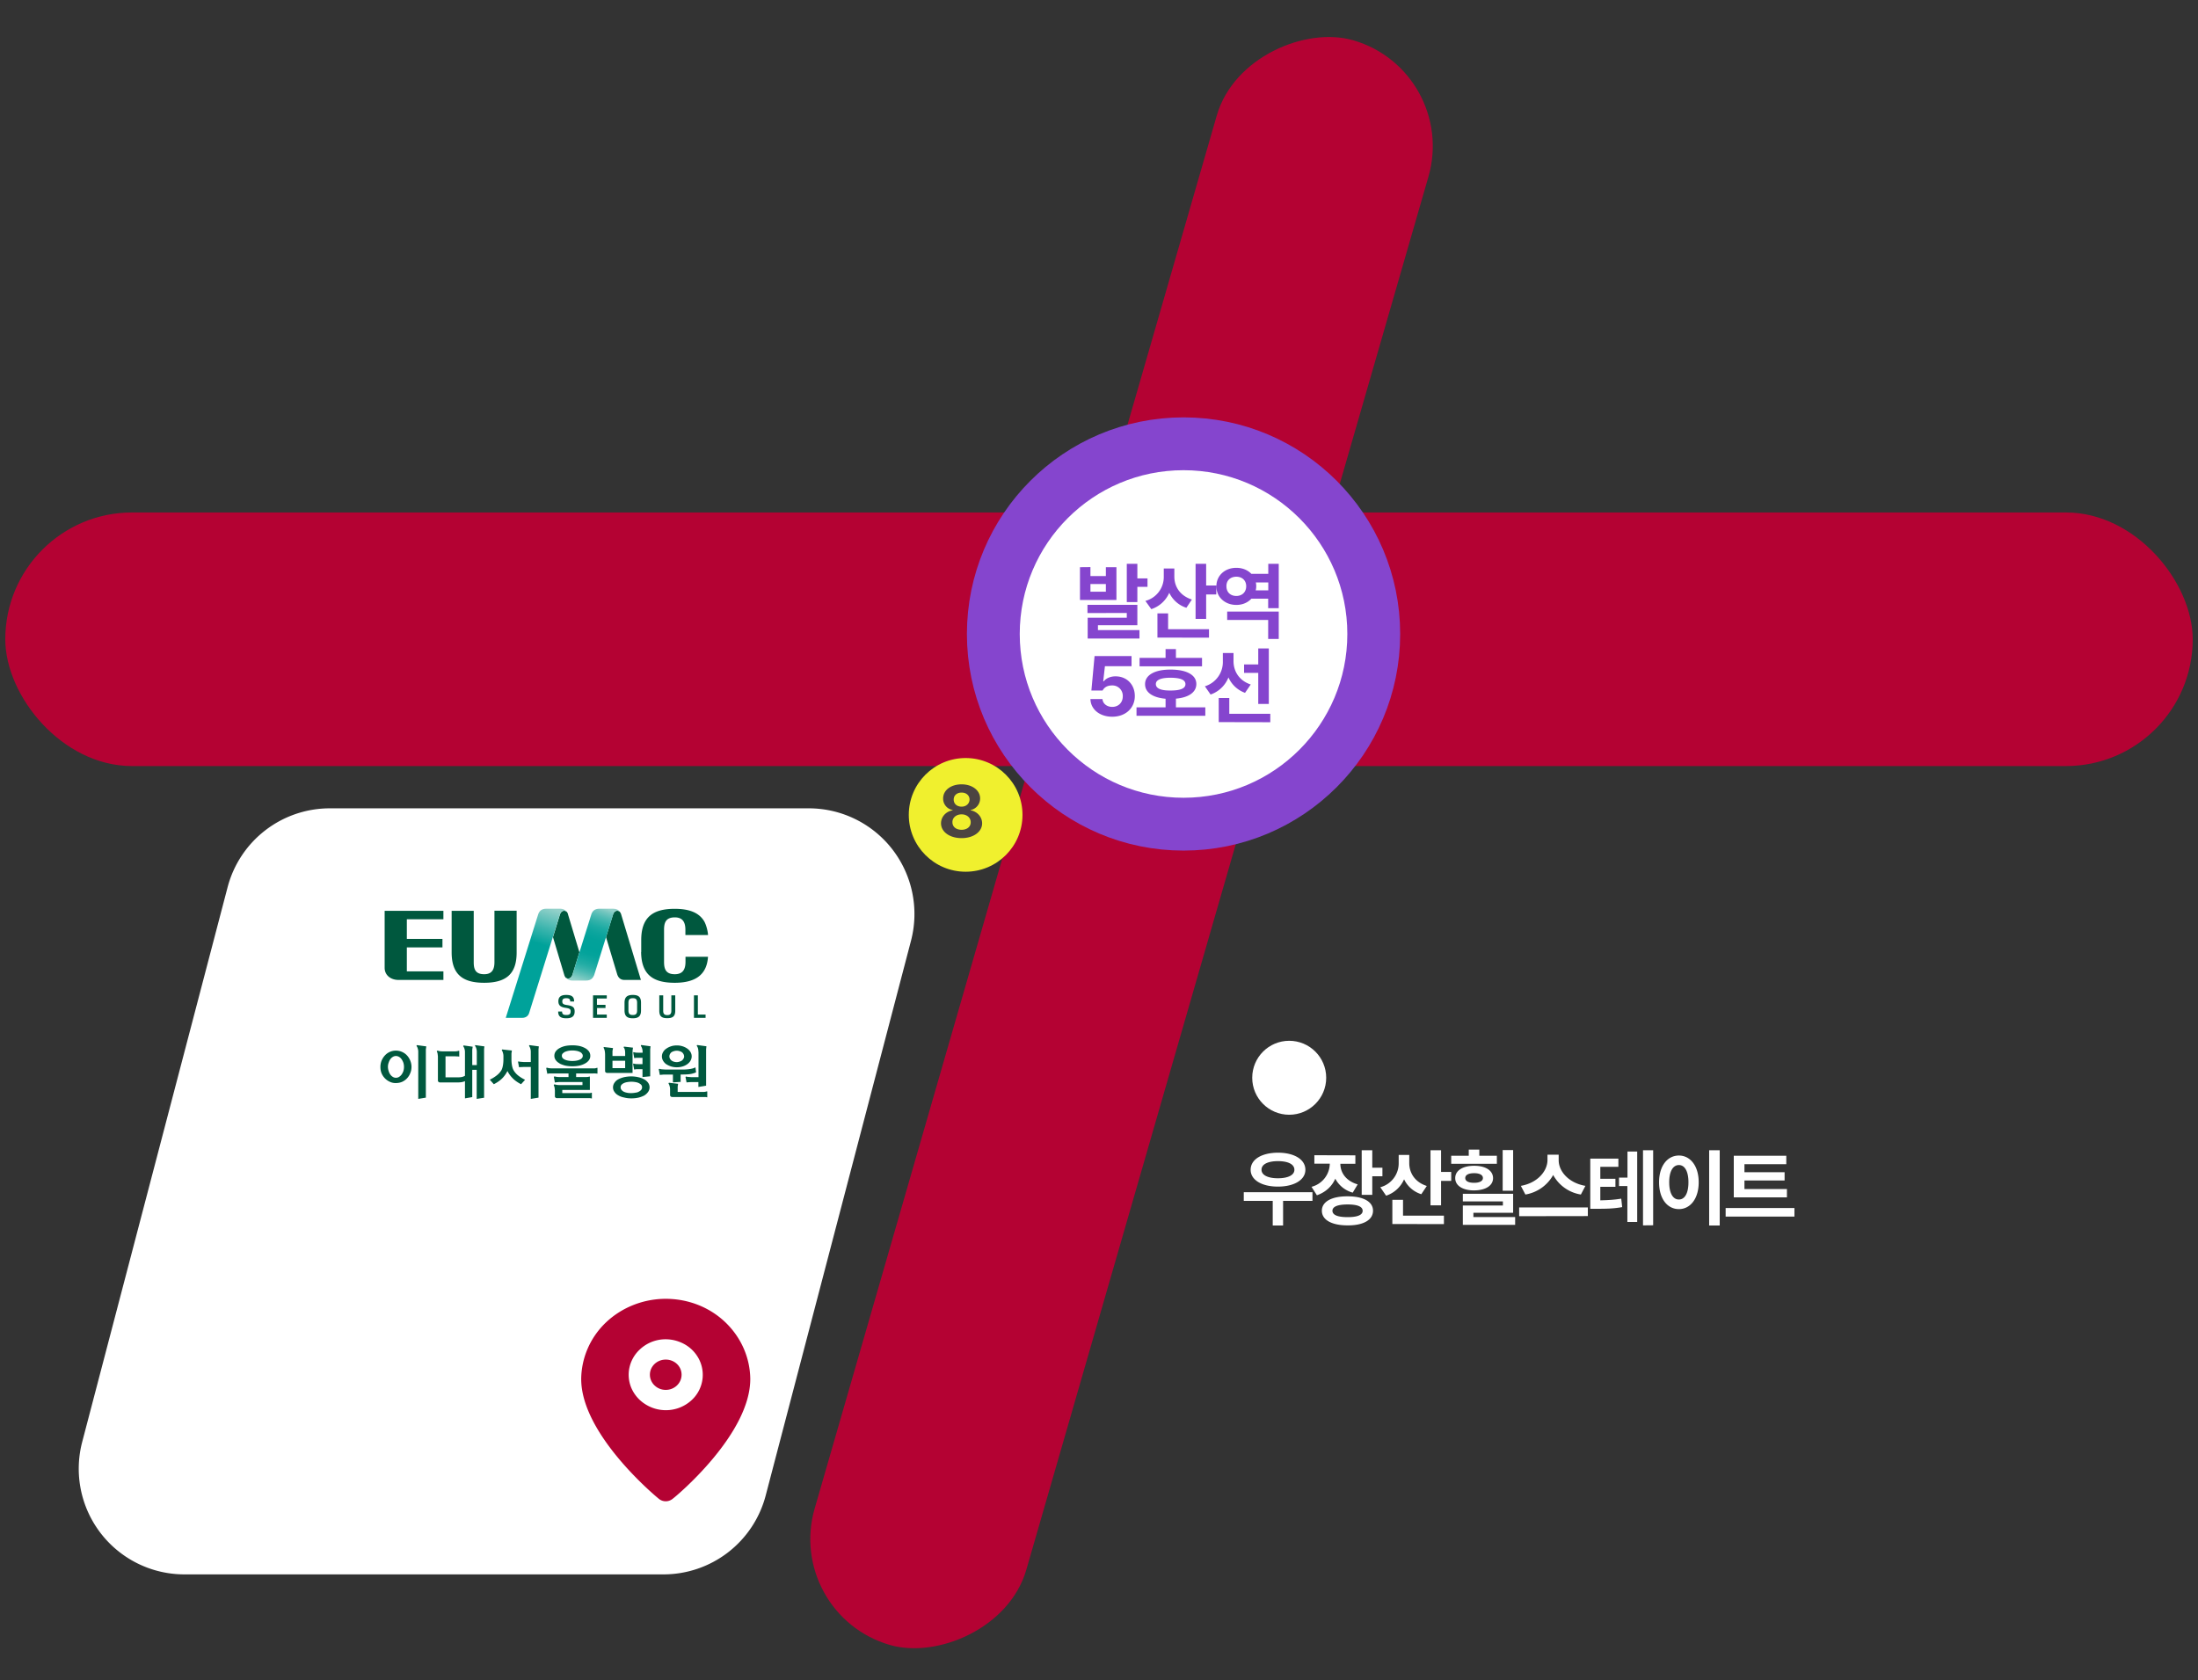
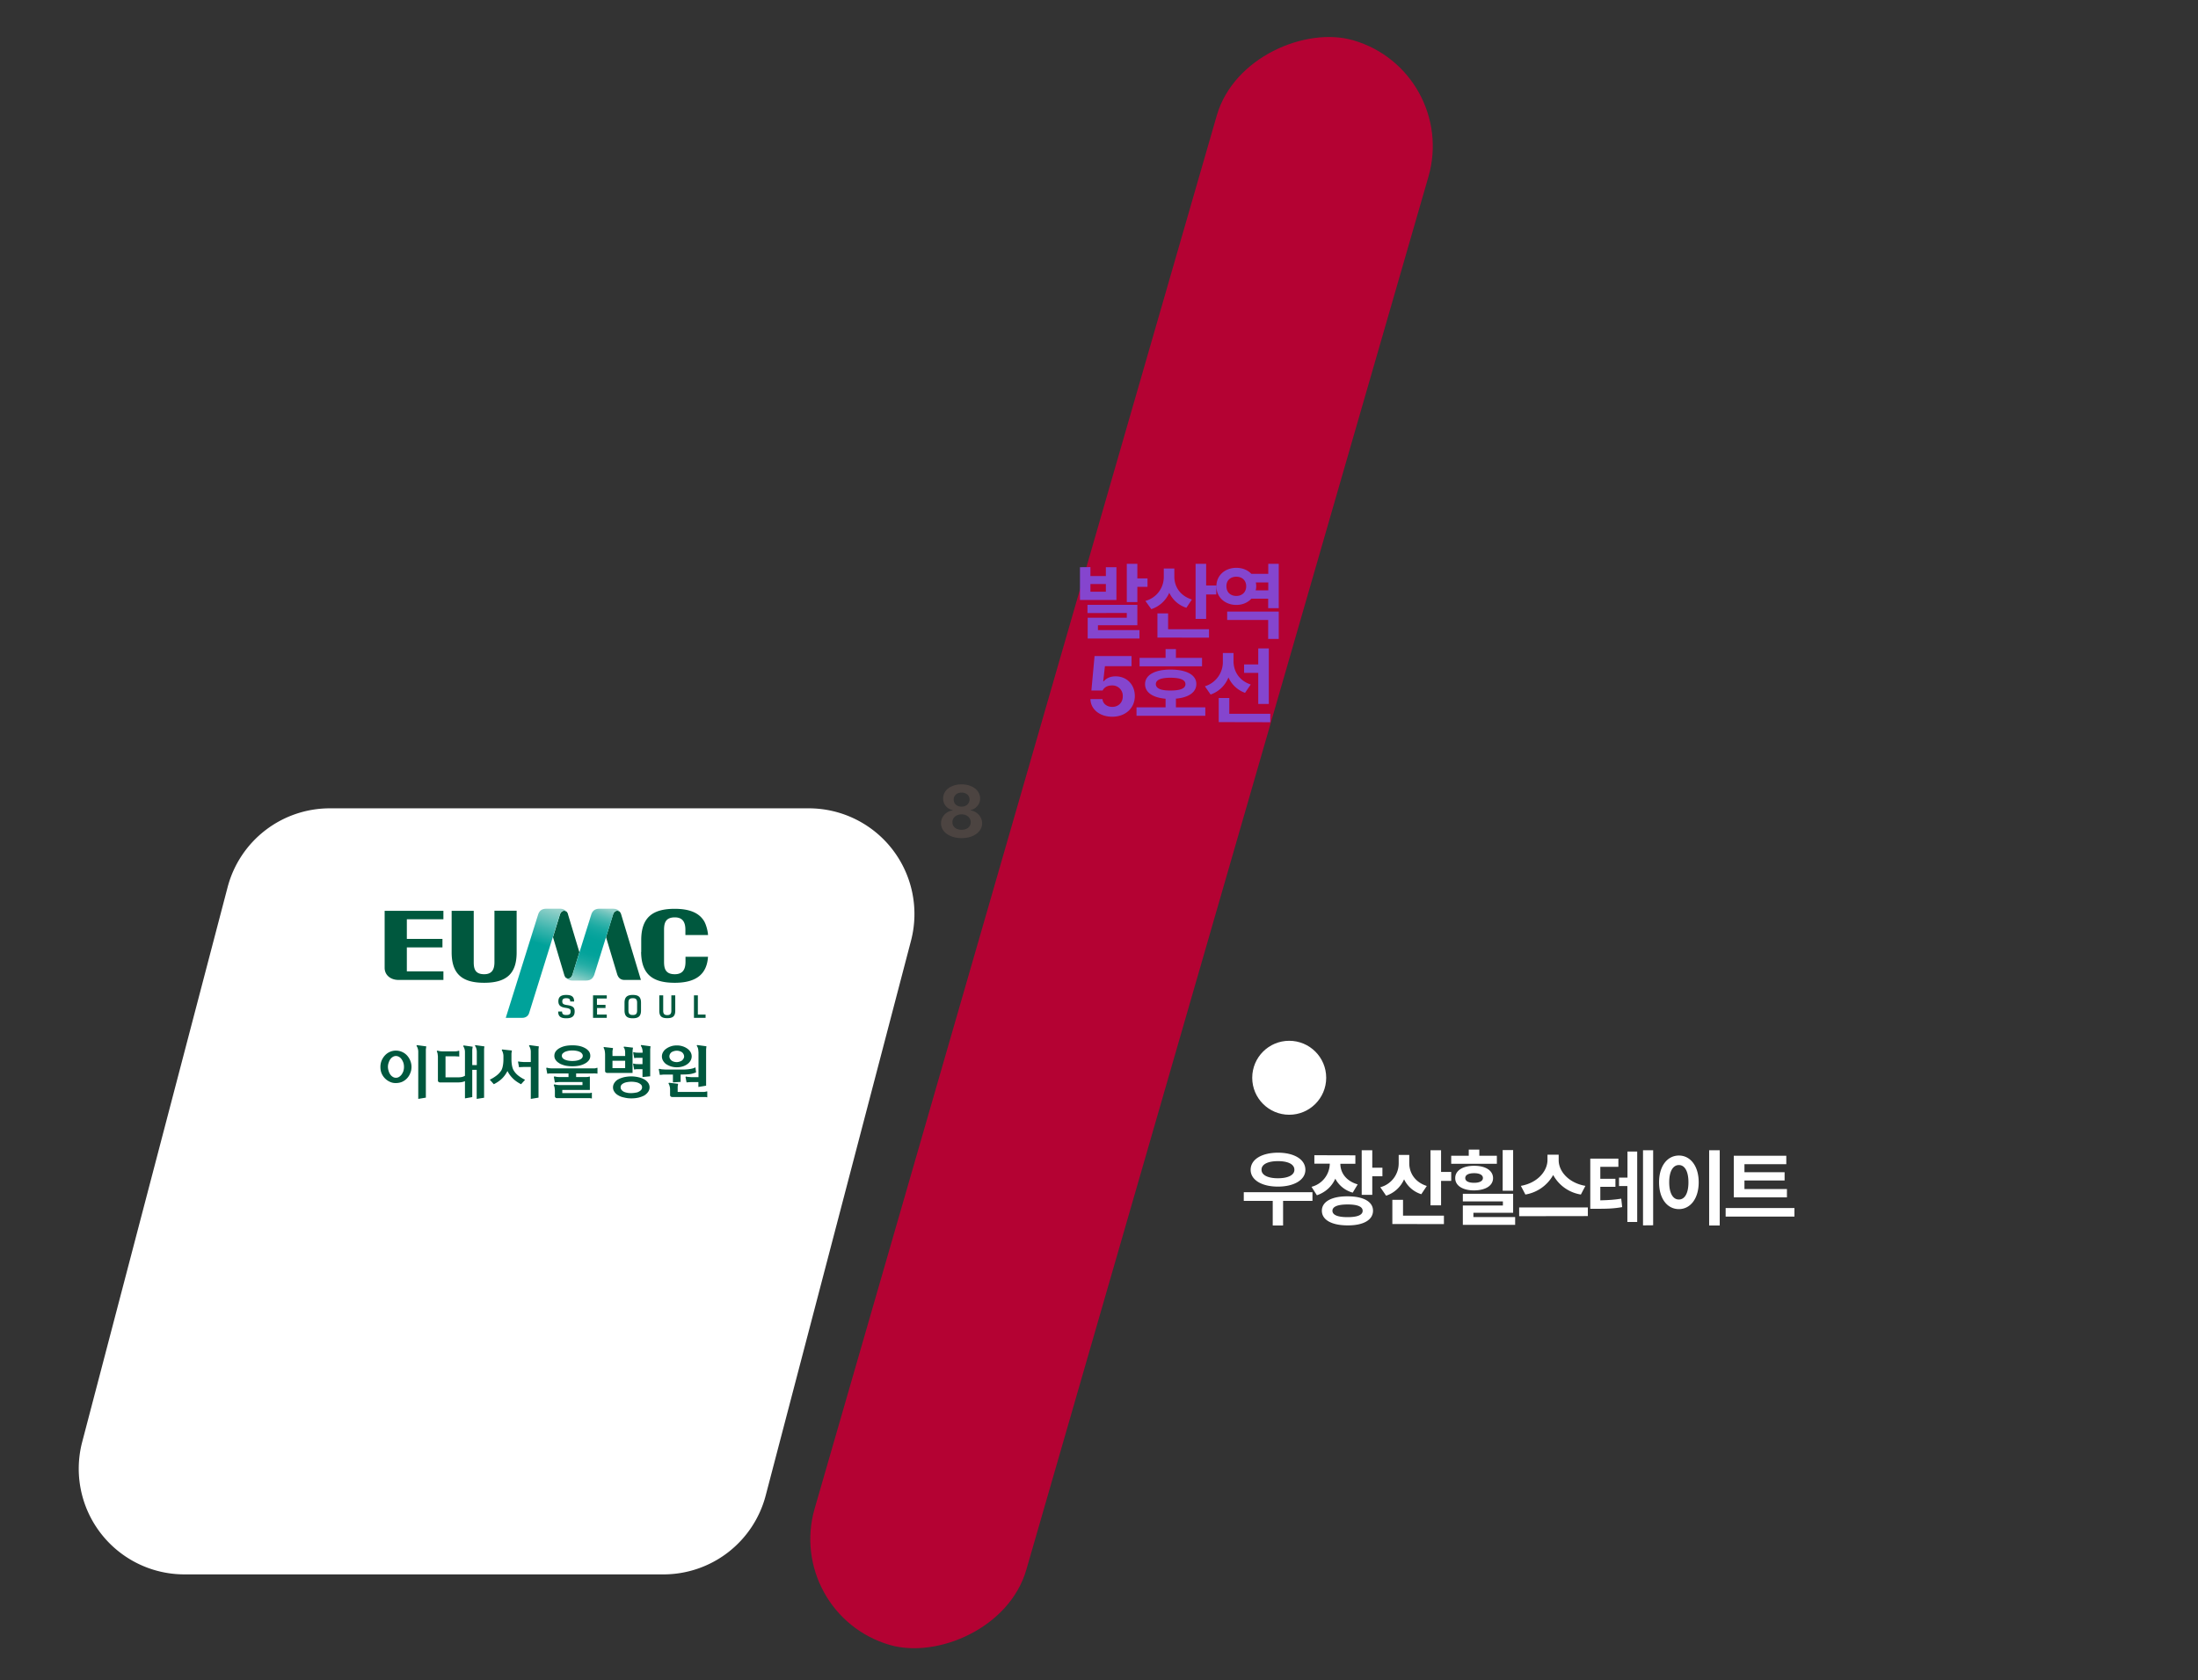
<svg xmlns="http://www.w3.org/2000/svg" width="208" height="159" fill="none">
  <rect width="100%" height="100%" fill="#333333" stroke="none" />
-   <rect width="207" height="24" x=".5" y="48.5" fill="#B40233" rx="12" />
  <rect width="158.07" height="20.85" x="74.2" y="152.79" fill="#B40233" rx="10.43" transform="rotate(-73.9 74.2 152.79)" />
-   <circle cx="112" cy="60" r="18" fill="#fff" stroke="#8545CE" stroke-width="5" />
  <path fill="#8545CE" d="M116.73 62.58c0 .91.5 1.83 1.63 2.2l-.54.79a2.72 2.72 0 01-1.57-1.46 2.8 2.8 0 01-1.69 1.62l-.54-.78a2.4 2.4 0 001.7-2.38v-.77h1.01zm-1.4 5.76v-2.28h1v1.49h3.88v.8zm2.4-4.66v-.8h1.34v-1.51h1v5.25h-1v-2.94zm-3.98-1.42v.8h-5.91v-.8h2.46v-.83h.98v.83zm-6.2 5.48v-.8h2.75v-.81c-1.21-.11-1.95-.6-1.94-1.39 0-.86.93-1.38 2.43-1.37 1.48 0 2.43.5 2.42 1.37 0 .78-.74 1.28-1.93 1.38v.82h2.78v.8zm1.83-3c0 .42.49.62 1.4.61.91 0 1.4-.19 1.4-.6 0-.42-.49-.6-1.4-.61-.91 0-1.4.2-1.4.6m-4.13 3.09c-1.18 0-2.04-.7-2.06-1.67h1.14c.03.44.43.74.92.74.59 0 1-.41 1-1a.98.98 0 00-1.01-1.03q-.64 0-.9.48h-1.06l.3-3.26h3.5v.96h-2.52l-.16 1.43h.05c.2-.27.63-.48 1.13-.47 1.04 0 1.81.77 1.81 1.86 0 1.14-.87 1.96-2.14 1.96m15.76-9.95v2.59h-1v-1.8h-3.88v-.79zm-5.9-2.4c0-1.01.81-1.75 1.9-1.74.57 0 1.07.21 1.41.57h1.6v-.95h.99v4.2h-1v-.9h-1.59c-.34.37-.84.59-1.42.59-1.08 0-1.9-.74-1.89-1.77m.95 0c0 .58.39.92.94.92.52 0 .93-.34.93-.92 0-.56-.4-.9-.93-.9-.55 0-.95.34-.94.9m2.77.39h1.19v-.75h-1.18q.04.17.04.36 0 .2-.05.39m-7.7-1.3c0 .92.51 1.8 1.66 2.17l-.52.78a2.69 2.69 0 01-1.62-1.42 2.81 2.81 0 01-1.7 1.55l-.56-.78a2.34 2.34 0 001.74-2.3v-.77h1zm-1.6 5.77v-2.29h1.01v1.5h3.87v.8zm3.61-1.77v-5.21h1v2.05h.96v.85h-.96v2.31zm-9.95-4.9v.85h1.46v-.84h1v3.1h-3.45v-3.1zm-.28 4.35v-.78h4.72v1.93h-3.73v.46h3.93v.8h-4.9v-1.97h3.7v-.45zm.28-2.02h1.46v-.73h-1.46zm3.44.98v-3.62h1v1.38h.96v.8h-.96v1.44z" />
  <path fill="#fff" d="M169.1 112.53v.79h-5.03v-3.94h4.97v.8h-3.96v.76h3.8v.78h-3.8v.81zm-5.8 2.61v-.81h6.51v.81zm-.56-6.28v7.12h-1v-7.12zm-5.74 3.03c0-1.55.79-2.53 1.88-2.53 1.07 0 1.87.98 1.87 2.53 0 1.56-.8 2.54-1.87 2.54-1.1 0-1.88-.98-1.88-2.54m.96 0c0 1.06.37 1.64.92 1.63.54 0 .9-.57.9-1.63 0-1.05-.36-1.63-.9-1.63-.55 0-.92.57-.92 1.63m-4.81-2.24v.78h-1.71v1.13h1.43v.76h-1.43v1.28c.76-.02 1.32-.05 1.98-.16l.09.8c-.82.15-1.5.16-2.54.16h-.48v-4.75zm.06 2.6v-.8h.8v-2.47h.92v6.67H154v-3.4zm2.27 3.72v-7.11h.96v7.1zm-7.98-6.17c0 1.04.92 2.15 2.53 2.43l-.43.82a3.63 3.63 0 01-2.62-1.85 3.7 3.7 0 01-2.63 1.85l-.43-.82c1.59-.28 2.51-1.4 2.52-2.43v-.52h1.06zm-3.74 5.3v-.83h6.5v.82zm-.57-6.26v3.85h-.99v-3.85zm-5.86 1.3v-.76h1.66v-.58h1v.58h1.66v.76zm.38 1.35c0-.7.7-1.16 1.79-1.16s1.78.45 1.79 1.16c0 .72-.7 1.16-1.8 1.17-1.07 0-1.79-.45-1.78-1.17m.72 4.43v-1.83h3.79v-.39h-3.79v-.72h4.76v1.8h-3.76v.4h3.95v.74zm.23-4.43c0 .3.32.45.84.45.5 0 .83-.16.83-.45 0-.3-.33-.46-.83-.46-.52 0-.84.16-.84.46m-5.3-1.41c0 .9.51 1.79 1.66 2.16l-.52.78a2.7 2.7 0 01-1.63-1.41 2.82 2.82 0 01-1.7 1.55l-.55-.8a2.34 2.34 0 001.74-2.29v-.77h1zm-1.6 5.76v-2.29h1.01v1.5h3.87v.8zm3.61-1.77v-5.21h1v2.05h.96v.85h-.96v2.31zm-7.11-4.73v.8h-1.42c0 .82.51 1.62 1.64 1.95l-.47.78a2.65 2.65 0 01-1.65-1.32c-.31.71-.9 1.28-1.74 1.57l-.51-.8a2.3 2.3 0 001.73-2.19h-1.46v-.8zm-3.17 5.24c0-.86.94-1.37 2.44-1.36 1.48 0 2.4.5 2.4 1.36 0 .88-.92 1.4-2.4 1.39-1.5 0-2.44-.51-2.44-1.39m1 0c0 .41.5.61 1.44.61.92 0 1.42-.2 1.42-.6 0-.4-.5-.6-1.42-.6-.93 0-1.44.2-1.44.6m2.77-1.51v-4.22h1v1.65h.96v.81h-.96v1.76zm-4.66-.25v.82h-2.78v2.33h-.98v-2.33h-2.74v-.82zm-5.85-2.12c0-.99 1.05-1.61 2.58-1.62 1.53 0 2.6.63 2.6 1.62 0 .96-1.07 1.59-2.6 1.59s-2.58-.63-2.58-1.59m1.03 0c0 .5.6.8 1.55.8.96 0 1.56-.3 1.56-.8 0-.53-.6-.82-1.56-.82-.95 0-1.56.3-1.55.82" />
-   <circle cx="91.38" cy="77.12" r="5.38" fill="#F0F02E" />
  <path fill="#4C4441" d="M91 79.32c-1.14 0-1.95-.6-1.95-1.4 0-.63.48-1.13 1.1-1.23v-.03a1.09 1.09 0 01-.9-1.1c0-.77.73-1.33 1.75-1.33 1 0 1.75.57 1.75 1.33a1.11 1.11 0 01-.9 1.1v.03c.6.1 1.09.6 1.09 1.23 0 .8-.82 1.4-1.94 1.4m-.87-1.5c0 .42.34.71.87.71.52 0 .87-.3.86-.72 0-.42-.36-.74-.86-.74s-.88.31-.87.74m.12-2.14c0 .4.3.67.75.67.43 0 .74-.28.75-.67 0-.39-.31-.66-.75-.66-.45 0-.75.27-.75.66" />
  <circle cx="122" cy="102" r="3.5" fill="#fff" />
  <path fill="#fff" d="M21.54 83.96a10 10 0 019.68-7.46h45.32a10 10 0 019.67 12.53l-13.75 52.5a10 10 0 01-9.68 7.47H17.46a10 10 0 01-9.68-12.54z" />
  <g clip-path="url(#a)">
    <path fill="#00583E" d="M53.96 94.78c0-.22-.1-.31-.37-.31s-.38.09-.38.3.08.3.46.35c.56.08.71.24.71.6 0 .47-.27.65-.79.65s-.77-.17-.77-.64h.37c0 .24.11.33.4.33s.41-.09.41-.34c0-.2-.07-.28-.49-.34-.46-.07-.67-.23-.67-.62 0-.4.23-.6.74-.6.52 0 .75.17.75.62h-.37zm2.16-.58h1.3v.3h-.93v.6h.81v.3h-.8v.62h.92v.31h-1.3zm4.54 1.43c0 .53-.23.74-.78.74-.54 0-.78-.21-.78-.74v-.73c0-.53.24-.74.78-.74.55 0 .78.2.78.74zm-1.19 0c0 .33.14.43.41.43.28 0 .41-.1.41-.43v-.73c0-.33-.13-.43-.4-.43-.28 0-.42.1-.42.43zm3.29-1.43v1.47c0 .29.13.4.38.4.26 0 .39-.11.39-.4V94.2h.37v1.46c0 .54-.26.7-.76.7s-.75-.16-.75-.7V94.2zm2.91 0h.37v1.82h.73v.31h-1.1zm-22.94-8h2.1v4.86c0 .61.12 1.14.99 1.14.75 0 .97-.47.97-1.14v-4.87h2.1v3.95c0 2-.95 2.87-3.07 2.87-1.98 0-3.08-.74-3.08-2.88v-3.94zm-.77.8v-.8H36.4v5.4c0 .66.53 1.12 1.26 1.14h4.3v-.81H38.5v-2.27h3.37v-.8H38.5V87zm18.71 3.09c.02 2.17 1.15 2.92 3.18 2.92 2.2 0 3.05-.96 3.15-2.46h-2.13v.47c0 .7-.24 1.18-1.01 1.18-.89 0-1.02-.54-1.02-1.18V88c0-.63.13-1.18 1.02-1.18.77 0 1 .49 1 1.18v.49H67c0-.26-.14-.9-.35-1.28-.5-.86-1.47-1.2-2.8-1.2-2.03 0-3.17.76-3.17 2.96v1.13zm-1.9-3.59c-.03-.08-.07-.14-.11-.2-.16-.16-.51-.17-.65.25l-.66 2.14 1.06 3.53c.09.26.27.52.68.52h1.56zm-5.02 0a1 1 0 00-.11-.2c-.16-.16-.51-.17-.65.25l-.66 2.14 1.08 3.62c.03.08.07.14.11.2.16.16.51.17.65-.26l.66-2.13-1.09-3.62z" />
    <path fill="url(#b)" d="M58 86h-1.27c-.46 0-.66.23-.76.5l-1.8 5.75c-.14.43-.49.41-.65.25.13.17.32.3.66.3h1.28c.46 0 .65-.24.76-.5l1.8-5.75c.14-.43.48-.42.65-.26-.13-.17-.32-.29-.66-.29z" />
    <path fill="url(#c)" d="M52.99 86H51.7c-.46 0-.66.23-.76.5l-3.08 9.83h1.55c.4 0 .6-.23.67-.48l2.9-9.3c.14-.43.49-.41.65-.25-.12-.17-.31-.3-.65-.3" />
    <path fill="#00583E" d="M66.1 99.54v2.4h-.7l-.26-.02a1 1 0 01-.23-.04l-.04.05.1.51.2-.02.2-.01h.72v.46l.73-.12V99.3l.03-.28-.88-.12-.04.07a.7.7 0 01.12.24q.04.15.04.32m.82 3.75q-.17.06-.35.06h-2.43v-.5l.04-.27-.87-.1-.04.08a.55.55 0 01.1.22q.05.15.05.32v.56a.16.16 0 00.06.12.2.2 0 00.13.05h3.16l.17.03v-.54l-.03-.03z" />
    <path fill="#00583E" d="M63.68 102.44l.73-.05v-.7h.26q.5 0 .8-.07c.2-.05.33-.1.4-.13l-.06-.48q-.13.09-.45.15a4 4 0 01-.78.06h-1.63l-.3-.02a1 1 0 01-.25-.05l-.06.04.1.54.32-.03h.92v.75zm-.62-1.72q.2.13.45.21a1.9 1.9 0 001.08 0 1.5 1.5 0 00.44-.21q.2-.14.31-.33a.8.8 0 000-.83 1.1 1.1 0 00-.3-.32 1.6 1.6 0 00-.45-.22 1.7 1.7 0 00-.54-.08c-.18 0-.37.02-.54.08a1.6 1.6 0 00-.45.22q-.2.13-.31.33a.8.8 0 000 .82q.11.19.3.33m.35-.96a.5.5 0 01.15-.18.8.8 0 01.23-.1.88.88 0 01.53 0 .8.8 0 01.22.1.54.54 0 01.15.18.5.5 0 01.06.22.4.4 0 01-.06.21.6.6 0 01-.15.18.7.7 0 01-.22.1.9.9 0 01-.26.05 1 1 0 01-.27-.04.7.7 0 01-.23-.11.6.6 0 01-.15-.18.45.45 0 010-.43m-18.45-.78a.7.7 0 01.12.24q.05.16.05.32v1.26h-.43v-1.46l.04-.28-.86-.12-.04.07a.7.7 0 01.12.24q.05.15.05.32v2.24a1 1 0 01-.31.12 2 2 0 01-.37.03h-1.16v-1.99h.95l.18.01q.1 0 .17.02v-.53l-.03-.03a1.1 1.1 0 01-.34.06h-1.21a1.6 1.6 0 01-.48-.07l-.07.05q.06.13.08.24l.03.25v2.3a.16.16 0 00.06.12.2.2 0 00.13.05h1.72q.24 0 .4-.04a1 1 0 00.25-.08v1.63l.69-.12v-2.58h.42V104l.7-.11v-4.62l.03-.24-.86-.12-.04.07zm-5.54 0a.7.7 0 01.12.24q.05.16.05.32V104l.72-.12v-4.57l.04-.28-.89-.12zm10.65 0a.7.7 0 01.12.24q.05.16.05.32v.97h-.68l-.26-.02a1 1 0 01-.23-.04l-.04.04.1.52q.08-.02.19-.02l.2-.01h.72V104l.73-.12v-4.57l.03-.28-.89-.12zm-11.55.9a1.4 1.4 0 00-.47-.33q-.27-.12-.57-.12a1.4 1.4 0 00-1.04.45 1.7 1.7 0 00-.32.5 1.6 1.6 0 00-.11.6c0 .2.03.4.11.6a1.54 1.54 0 00.78.8q.27.13.58.12.3 0 .57-.11.27-.12.47-.33.2-.21.31-.49.12-.27.12-.6c0-.21-.04-.4-.12-.6a1.6 1.6 0 00-.31-.49m-.34 1.5q-.07.18-.17.32a.9.9 0 01-.24.22.55.55 0 01-.29.08.55.55 0 01-.29-.08.8.8 0 01-.24-.22 1.1 1.1 0 01-.16-.33 1.3 1.3 0 01-.07-.4c0-.13.02-.27.07-.4q.06-.19.16-.33a.8.8 0 01.24-.22.56.56 0 01.29-.08q.15 0 .29.08.14.08.24.22.1.14.17.33.06.19.06.4 0 .22-.06.4m18.18-.27q-.09.02-.22.01H52.2a2 2 0 01-.25-.02 1 1 0 01-.2-.05l-.06.04.1.54.2-.03h1.81v.34h-.86a1.6 1.6 0 01-.46-.06l-.07.04.1.54.18-.03.25-.02h2.18v.29h-2.18a1.6 1.6 0 01-.47-.07l-.07.06.08.23.03.28v.57a.16.16 0 00.06.12.2.2 0 00.13.05h3.14l.17.03v-.53l-.02-.02a.8.8 0 01-.17.04h-2.61v-.3h2.61v-1.24l-.03-.03a.7.7 0 01-.16.04 1.4 1.4 0 01-.19.01h-.92v-.34h1.62a2.5 2.5 0 01.4.02v-.53l-.02-.03-.17.05zm-3.4-.45q.24.12.55.2a3.42 3.42 0 001.32 0q.31-.07.54-.2a1.1 1.1 0 00.37-.31.67.67 0 00.13-.42.7.7 0 00-.13-.42 1.1 1.1 0 00-.37-.31 2 2 0 00-.54-.2 3.3 3.3 0 00-.67-.06c-.24 0-.45.02-.65.06a2 2 0 00-.54.2 1.1 1.1 0 00-.36.3.7.7 0 00-.14.43.66.66 0 00.14.42q.13.18.36.3m.3-.94a.7.7 0 01.2-.15q.14-.06.32-.1a2.2 2.2 0 01.76 0q.18.03.32.1.13.05.2.15a.33.33 0 01.09.22.34.34 0 01-.08.22.6.6 0 01-.22.15q-.13.06-.31.09t-.39.03q-.19 0-.37-.03a1.3 1.3 0 01-.31-.09.6.6 0 01-.22-.15.33.33 0 01-.08-.22q0-.13.08-.22m7.39-.72a.7.7 0 01.12.24c.03.1.05.19.05.3v.11h-.35l-.27-.01a1 1 0 01-.23-.05l-.04.05.1.52.2-.03h.58v.6h-.35l-.27-.01a1 1 0 01-.23-.05l-.04.05.1.52.2-.03h.59v.74l.73-.07V99.3l.03-.28-.89-.12zm-.78.45l.04-.28-.85-.1-.04.06a.5.5 0 01.11.21q.04.15.04.33v.29h-1.2v-.47l.05-.28-.86-.1-.04.07q.03.03.06.1l.05.16a2 2 0 01.04.39v1.56a.16.16 0 00.07.13.2.2 0 00.12.04h2.41v-2.11zm-.7 1.66h-1.2v-.7h1.2zm1.8 1.06a2 2 0 00-.54-.2 3 3 0 00-.68-.08c-.24 0-.46.03-.67.07q-.32.08-.55.2t-.37.33a.75.75 0 00-.14.44q0 .24.14.43.13.2.37.33.23.14.55.2.31.08.67.08.36 0 .68-.07c.2-.05.39-.12.54-.2a1.2 1.2 0 00.37-.34.74.74 0 00.14-.43.74.74 0 00-.14-.44 1.1 1.1 0 00-.37-.32m-.28.99a.7.7 0 01-.22.17q-.13.08-.32.1a2 2 0 01-.4.04c-.14 0-.26 0-.38-.03a1.2 1.2 0 01-.33-.1.65.65 0 01-.22-.18.37.37 0 01-.08-.24q0-.13.08-.23a.7.7 0 01.22-.16q.14-.07.33-.1a2.2 2.2 0 01.78 0q.19.03.32.1.14.07.22.16a.35.35 0 01.08.23q0 .13-.08.24" />
    <path fill="#00583E" d="M48.62 101.32c-.2-.32-.22-.85-.22-1.07v-.55l.04-.28-.92-.1-.04.07a.7.7 0 01.11.24q.05.16.05.32v.3c0 .21-.02.75-.21 1.07a1.9 1.9 0 01-.43.46 3.4 3.4 0 01-.65.4l.38.43c.34-.17.62-.37.83-.59a2.7 2.7 0 00.46-.66q.18.36.47.66.31.33.82.59l.38-.42a3.4 3.4 0 01-.65-.4 1.8 1.8 0 01-.42-.47" />
  </g>
  <g fill="#B40233" clip-path="url(#d)">
-     <path d="M63 131.54c.83 0 1.5-.64 1.5-1.44s-.67-1.43-1.5-1.43-1.5.64-1.5 1.43.67 1.44 1.5 1.44" />
-     <path d="M63 122.92c-2.1 0-4.13.8-5.63 2.21s-2.35 3.36-2.37 5.38c0 5.25 7.05 11.1 7.35 11.34a1.03 1.03 0 001.3 0c.35-.25 7.35-6.1 7.35-11.34-.02-2.02-.87-3.95-2.37-5.38s-3.52-2.21-5.63-2.21m0 10.54a3.6 3.6 0 01-1.94-.57 3.4 3.4 0 01-1.3-1.5 3.22 3.22 0 01-.2-1.94 3.3 3.3 0 01.97-1.72 3.55 3.55 0 011.79-.92 3.64 3.64 0 012.02.2c.64.25 1.19.68 1.57 1.23a3.25 3.25 0 01-.43 4.24 3.58 3.58 0 01-2.48.98" />
-   </g>
+     </g>
  <defs>
    <linearGradient id="b" x1="57.29" x2="55" y1="85.95" y2="92.9" gradientUnits="userSpaceOnUse">
      <stop stop-color="#94D1CA" />
      <stop offset=".05" stop-color="#74C6BF" />
      <stop offset=".12" stop-color="#50BBB4" />
      <stop offset=".19" stop-color="#33B2AA" />
      <stop offset=".26" stop-color="#1CABA3" />
      <stop offset=".34" stop-color="#0CA59E" />
      <stop offset=".43" stop-color="#02A29A" />
      <stop offset=".56" stop-color="#00A29A" />
      <stop offset=".63" stop-color="#04A39B" />
      <stop offset=".7" stop-color="#10A79F" />
      <stop offset=".78" stop-color="#24ADA5" />
      <stop offset=".85" stop-color="#40B6AF" />
      <stop offset=".92" stop-color="#65C2BA" />
      <stop offset="1" stop-color="#94D1CA" />
    </linearGradient>
    <linearGradient id="c" x1="52.41" x2="51.32" y1="86.05" y2="89.4" gradientUnits="userSpaceOnUse">
      <stop stop-color="#94D1CA" />
      <stop offset=".58" stop-color="#3AB4AD" />
      <stop offset="1" stop-color="#00A29A" />
    </linearGradient>
    <clipPath id="a">
      <path fill="#fff" d="M36 86h31v18H36z" />
    </clipPath>
    <clipPath id="d">
      <path fill="#fff" d="M51 121h24v23H51z" />
    </clipPath>
  </defs>
</svg>